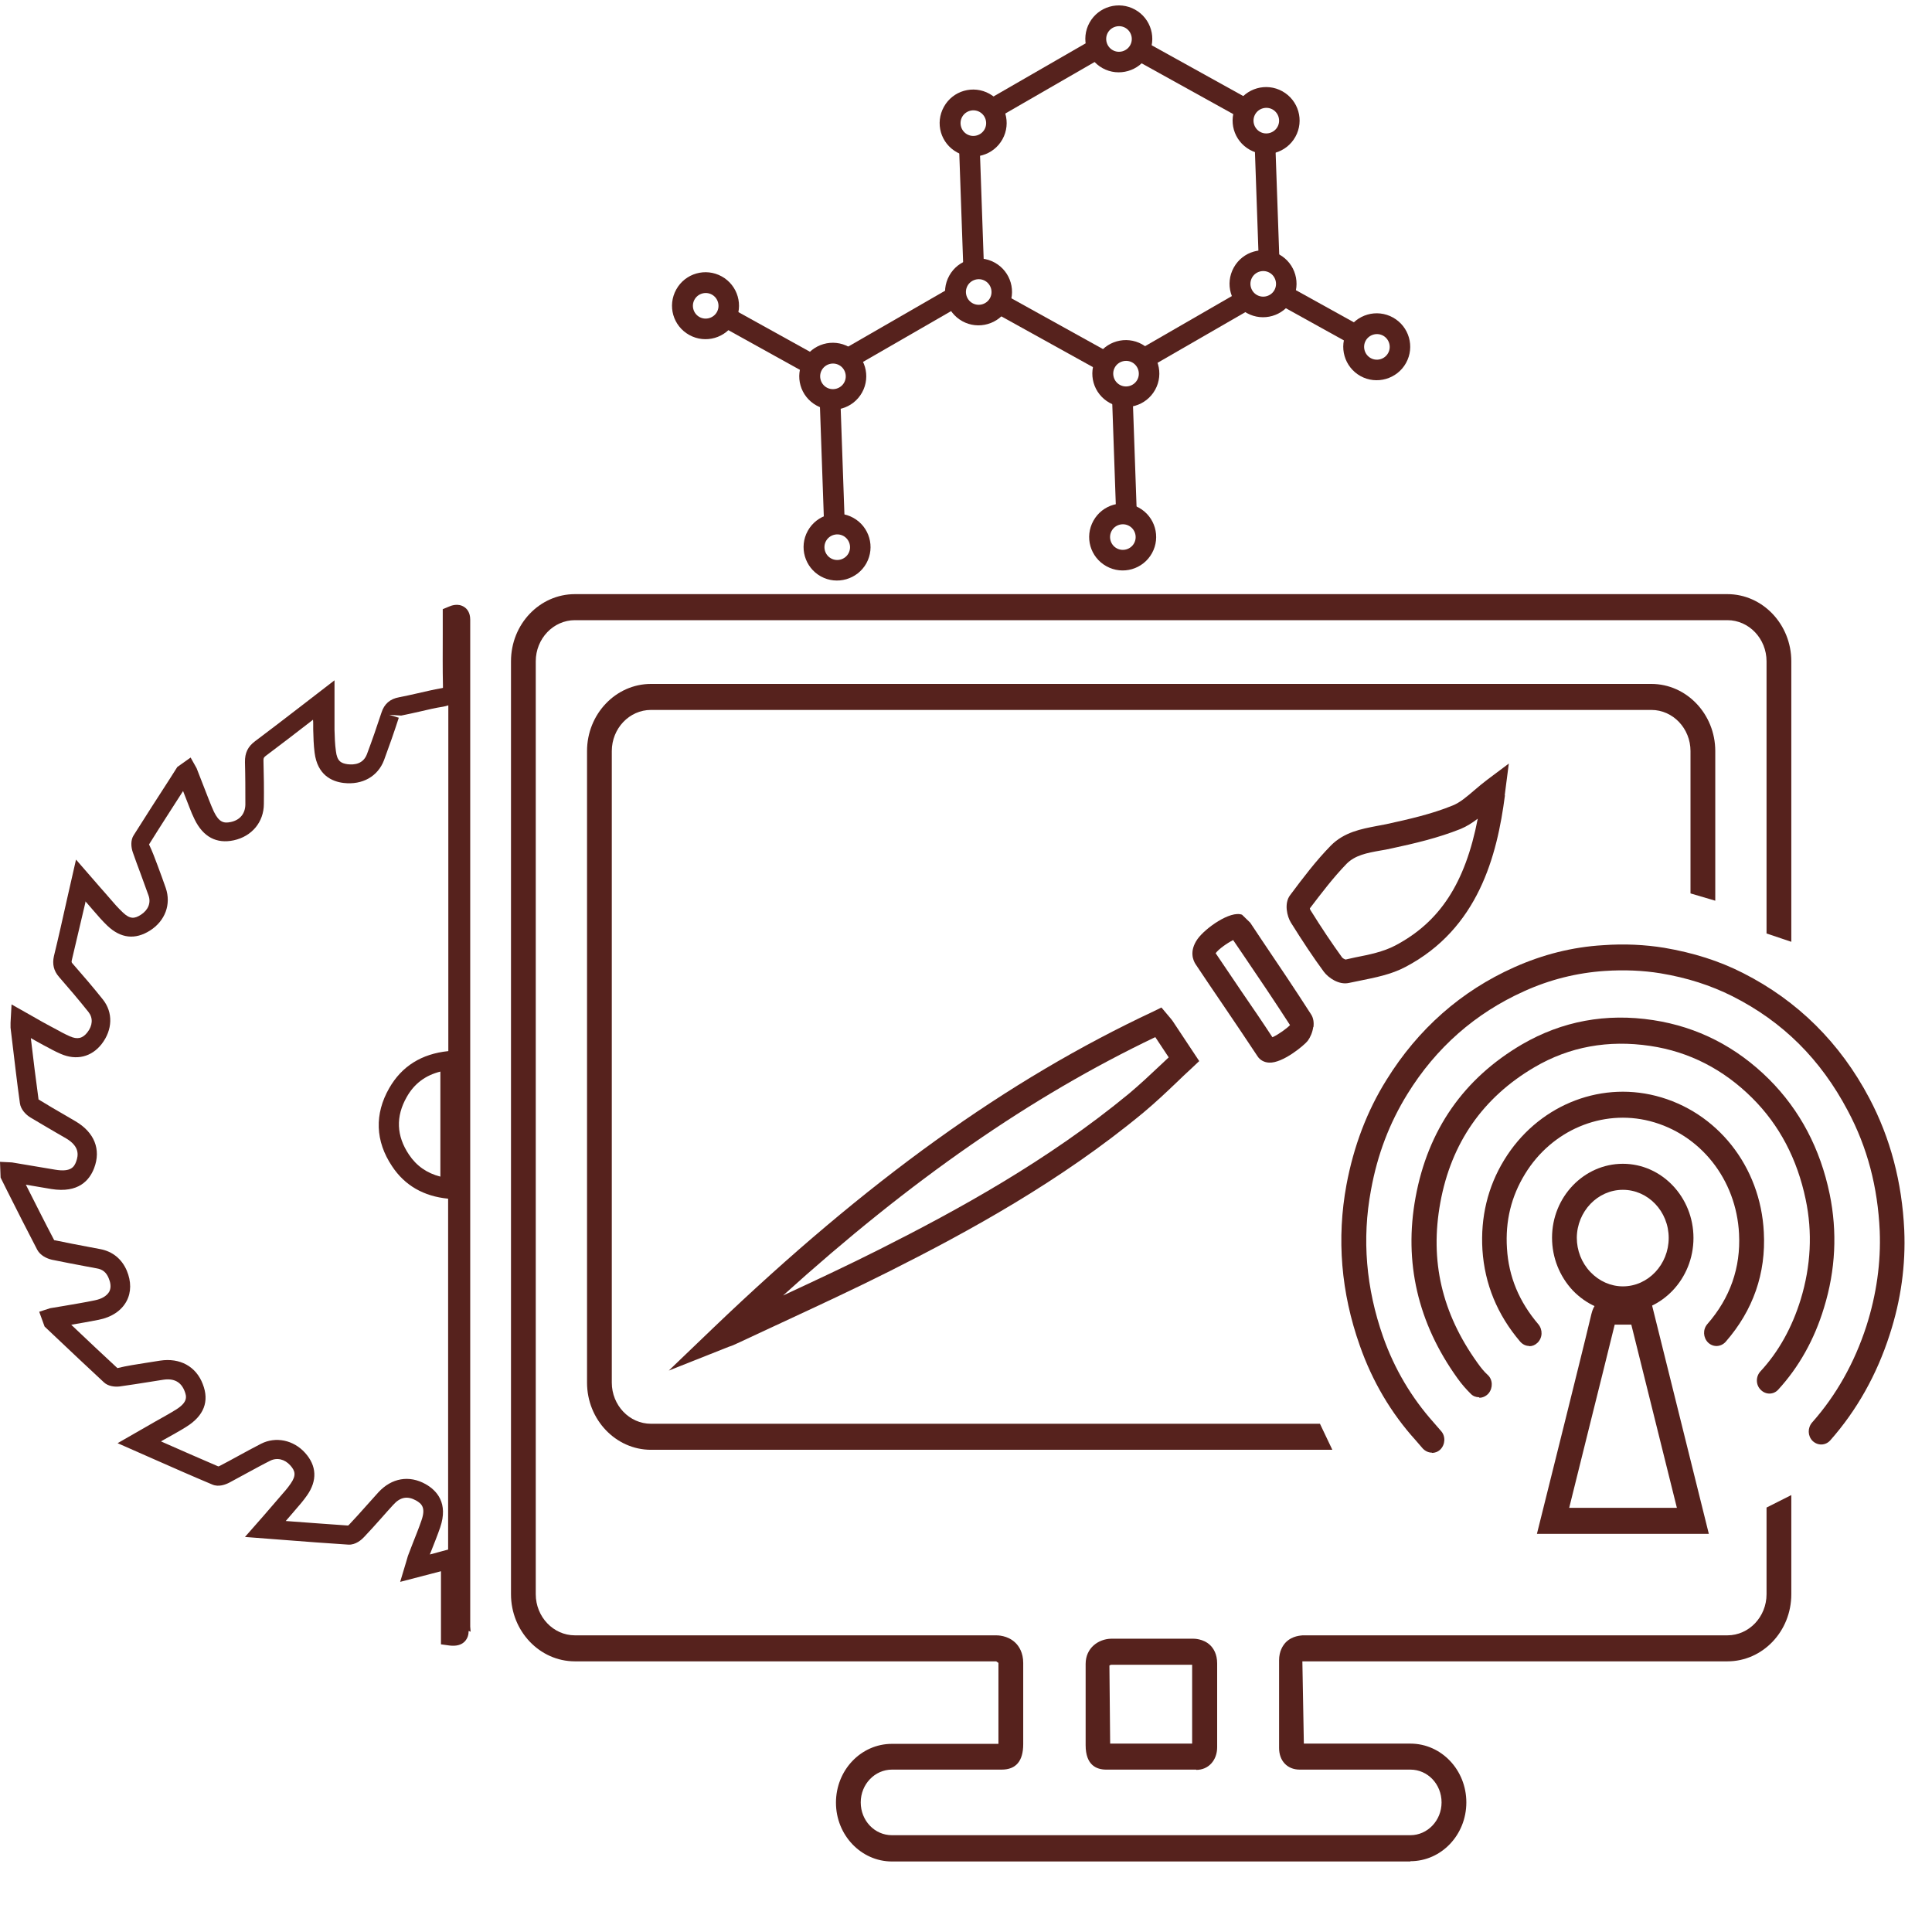
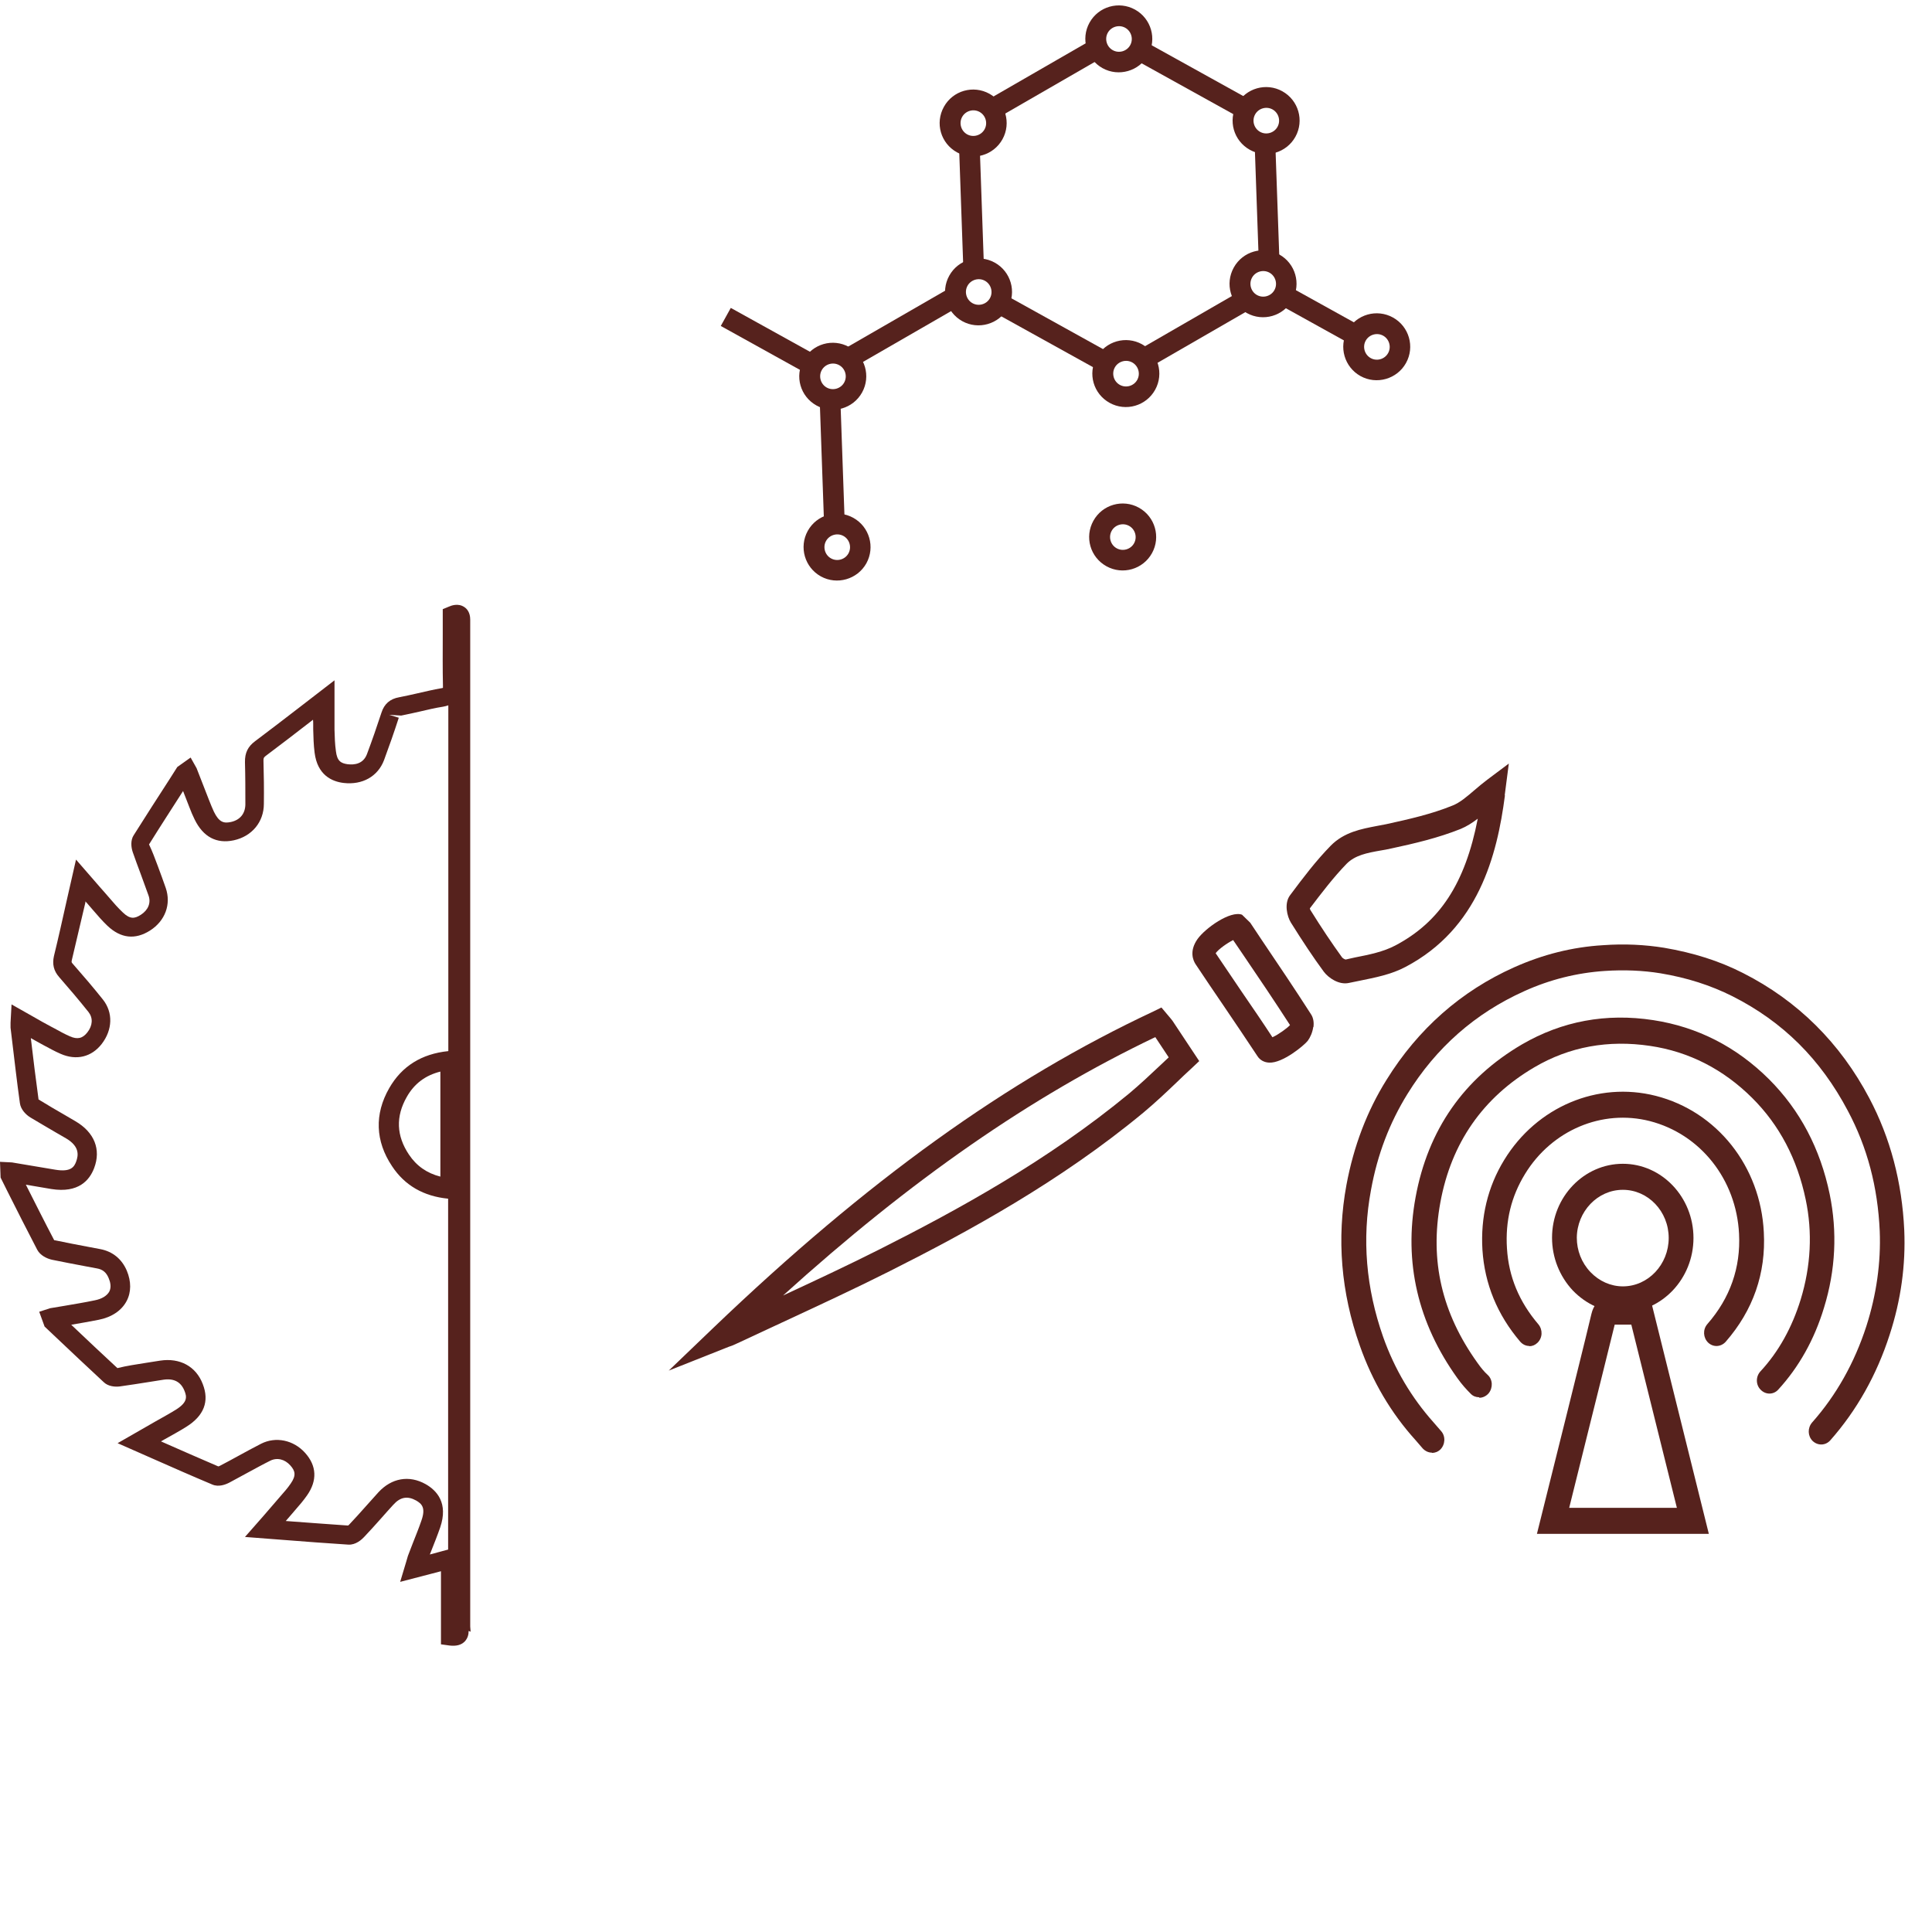
<svg xmlns="http://www.w3.org/2000/svg" width="78" height="78" viewBox="0 0 78 78" fill="none">
  <g clip-path="url(#clip0_191_2)">
-     <path d="M56.94 75.153H36.01C34.77 75.153 33.75 74.092 33.75 72.778C33.75 71.465 34.76 70.404 36.01 70.404H40.31V67.136L40.22 67.073H23.21C21.79 67.073 20.63 65.855 20.63 64.363V26.698C20.63 25.195 21.79 23.987 23.21 23.987H69.74C71.16 23.987 72.32 25.206 72.32 26.698V38.023L71.32 37.687V26.698C71.32 25.784 70.61 25.038 69.74 25.038H23.21C22.34 25.038 21.63 25.784 21.63 26.698V64.363C21.63 65.277 22.34 66.023 23.21 66.023H40.2C40.25 66.023 40.68 66.012 41 66.328C41.14 66.464 41.31 66.727 41.31 67.136V70.415C41.31 71.097 41.02 71.444 40.44 71.444H36.01C35.32 71.444 34.75 72.032 34.75 72.768C34.75 73.503 35.31 74.092 36.01 74.092H56.94C57.63 74.092 58.2 73.503 58.2 72.768C58.2 72.032 57.64 71.444 56.94 71.444H52.47C51.97 71.444 51.64 71.087 51.64 70.572V67.031C51.64 66.664 51.79 66.433 51.91 66.306C52.18 66.033 52.53 66.033 52.59 66.023H69.74C70.61 66.023 71.32 65.277 71.32 64.363V60.864L72.32 60.36V64.363C72.32 65.865 71.16 67.073 69.74 67.073H52.58L52.64 70.394H56.94C58.19 70.394 59.2 71.455 59.2 72.768C59.2 74.081 58.19 75.142 56.94 75.142V75.153ZM48.29 71.444H44.66C44.28 71.444 43.83 71.276 43.83 70.457V67.178C43.83 66.527 44.35 66.17 44.86 66.159H48.18C48.18 66.159 48.58 66.149 48.86 66.422C48.99 66.548 49.14 66.779 49.14 67.157V70.54C49.14 71.066 48.79 71.455 48.3 71.455L48.29 71.444ZM44.82 70.394H48.13V67.21H44.87C44.87 67.21 44.81 67.221 44.79 67.242L44.82 70.394ZM53.79 58.532H26.28C24.86 58.532 23.7 57.313 23.7 55.821V30.322C23.7 28.83 24.86 27.612 26.28 27.612H66.67C68.09 27.612 69.25 28.83 69.25 30.322V36.364L68.25 36.069V30.322C68.25 29.408 67.54 28.662 66.67 28.662H26.28C25.41 28.662 24.7 29.408 24.7 30.322V55.821C24.7 56.735 25.41 57.481 26.28 57.481H53.29L53.79 58.532Z" fill="#56221D" />
    <path d="M57.81 58.647C57.67 58.647 57.54 58.584 57.44 58.479L57.15 58.143C56.16 57.05 55.4 55.758 54.9 54.329C54.14 52.186 53.96 50.001 54.36 47.836C54.65 46.281 55.19 44.852 55.98 43.592C57.25 41.543 58.99 40.009 61.13 39.053C62.28 38.538 63.48 38.233 64.72 38.16C65.58 38.097 66.41 38.139 67.19 38.265C68.36 38.465 69.4 38.79 70.37 39.284C72.57 40.398 74.29 42.1 75.47 44.338C76.32 45.945 76.79 47.731 76.88 49.664C76.94 51.062 76.75 52.48 76.29 53.888C75.77 55.506 74.96 56.945 73.89 58.154C73.7 58.364 73.39 58.374 73.18 58.175C72.98 57.975 72.97 57.649 73.16 57.429C74.13 56.336 74.87 55.023 75.35 53.541C75.76 52.26 75.94 50.967 75.89 49.706C75.81 47.92 75.39 46.323 74.6 44.842C73.5 42.762 71.98 41.249 69.94 40.219C69.06 39.778 68.11 39.473 67.04 39.295C66.33 39.179 65.57 39.148 64.79 39.2C63.67 39.274 62.57 39.547 61.53 40.02C59.57 40.902 57.98 42.289 56.82 44.17C56.1 45.336 55.61 46.607 55.35 48.047C54.98 50.022 55.15 52.007 55.84 53.972C56.3 55.275 56.99 56.431 57.88 57.429L58.18 57.775C58.37 57.985 58.35 58.322 58.15 58.521C58.05 58.616 57.93 58.658 57.81 58.658V58.647Z" fill="#56221D" />
    <path d="M59.71 56.41C59.59 56.41 59.47 56.367 59.38 56.273C59.2 56.094 59.02 55.895 58.84 55.642C57.24 53.415 56.67 50.957 57.15 48.341C57.65 45.609 59.1 43.539 61.45 42.163C63.06 41.228 64.84 40.892 66.75 41.186C68.53 41.459 70.1 42.258 71.42 43.571C72.67 44.821 73.49 46.376 73.87 48.215C74.18 49.727 74.11 51.272 73.64 52.795C73.25 54.088 72.62 55.201 71.79 56.105C71.6 56.315 71.28 56.315 71.08 56.105C70.88 55.905 70.88 55.569 71.08 55.359C71.81 54.571 72.35 53.594 72.7 52.459C73.11 51.114 73.18 49.748 72.9 48.425C72.56 46.796 71.84 45.42 70.74 44.327C69.58 43.172 68.19 42.457 66.62 42.226C64.93 41.974 63.36 42.258 61.95 43.087C59.87 44.306 58.59 46.145 58.15 48.551C57.72 50.904 58.21 53.016 59.65 55.023C59.79 55.222 59.92 55.38 60.06 55.506C60.27 55.695 60.28 56.031 60.1 56.252C60 56.367 59.86 56.431 59.73 56.431L59.71 56.41Z" fill="#56221D" />
    <path d="M61.74 54.34C61.6 54.34 61.47 54.277 61.37 54.161C60.45 53.079 59.94 51.839 59.85 50.463C59.77 49.15 60.06 47.92 60.73 46.828C62.04 44.684 64.5 43.644 66.85 44.243C69.32 44.873 71.08 47.09 71.21 49.748C71.3 51.408 70.78 52.9 69.67 54.172C69.48 54.382 69.17 54.403 68.96 54.203C68.76 54.004 68.74 53.678 68.93 53.457C69.85 52.407 70.28 51.177 70.21 49.812C70.1 47.616 68.65 45.788 66.61 45.262C64.68 44.769 62.65 45.63 61.57 47.395C61.01 48.309 60.77 49.297 60.84 50.4C60.91 51.545 61.33 52.554 62.11 53.468C62.29 53.688 62.28 54.014 62.07 54.214C61.97 54.308 61.86 54.35 61.74 54.35V54.34Z" fill="#56221D" />
    <path d="M68.99 61.925H62.05L63.26 57.071C63.59 55.727 63.93 54.392 64.25 53.047C64.42 52.333 64.97 52.396 65.15 52.417C65.38 52.438 65.61 52.438 65.86 52.428H66.63L68.99 61.925ZM63.35 60.875H67.7L65.86 53.478C65.63 53.478 65.41 53.478 65.19 53.478C64.87 54.781 64.55 56.063 64.23 57.344L63.35 60.885V60.875Z" fill="#56221D" />
    <path d="M65.52 52.984C64.76 52.984 64.05 52.669 63.5 52.102C62.96 51.524 62.66 50.768 62.66 49.969C62.66 48.32 63.95 46.985 65.52 46.985C67.09 46.985 68.37 48.33 68.37 49.98C68.37 51.629 67.09 52.974 65.53 52.984H65.52ZM65.52 48.036C64.5 48.036 63.67 48.908 63.66 49.969C63.66 50.484 63.85 50.978 64.21 51.356C64.56 51.724 65.03 51.934 65.52 51.934C66.54 51.934 67.37 51.051 67.37 49.98C67.37 48.908 66.54 48.036 65.52 48.036Z" fill="#56221D" />
    <path d="M18.92 65.845C18.92 65.988 18.887 66.139 18.759 66.275C18.614 66.418 18.413 66.465 18.148 66.434L17.803 66.386V63.435L16.156 63.864L16.397 63.061C16.421 62.974 16.445 62.894 16.469 62.815L16.662 62.313C16.783 62.003 16.911 61.693 17.016 61.383C17.2 60.858 17.016 60.707 16.799 60.579C16.453 60.388 16.164 60.436 15.883 60.746C15.714 60.929 15.546 61.12 15.377 61.311C15.152 61.566 14.927 61.812 14.694 62.059C14.605 62.154 14.364 62.377 14.067 62.361C13.208 62.305 12.34 62.242 11.44 62.17L9.89 62.051L10.645 61.192C10.83 60.977 10.998 60.786 11.167 60.587L11.304 60.428C11.456 60.253 11.609 60.086 11.737 59.895C11.97 59.561 11.914 59.378 11.721 59.163C11.496 58.909 11.183 58.837 10.91 58.973C10.605 59.124 10.307 59.291 10.01 59.45C9.761 59.585 9.512 59.72 9.263 59.855C9.11 59.935 8.829 60.046 8.572 59.935C7.777 59.601 6.981 59.251 6.154 58.885L4.748 58.265L6.258 57.398C6.54 57.239 6.829 57.08 7.102 56.912C7.584 56.61 7.544 56.388 7.447 56.149C7.303 55.791 7.022 55.64 6.596 55.703L6.041 55.791C5.64 55.855 5.238 55.918 4.836 55.974C4.644 55.998 4.37 55.974 4.194 55.807C3.511 55.17 2.828 54.534 2.153 53.89L1.8 53.556L1.583 52.959L2.025 52.816L2.595 52.721C3.005 52.649 3.414 52.585 3.824 52.498C4.113 52.442 4.314 52.315 4.411 52.148C4.507 51.965 4.451 51.75 4.386 51.599C4.29 51.368 4.145 51.249 3.912 51.209L3.447 51.122C2.997 51.034 2.547 50.955 2.097 50.859C1.888 50.812 1.623 50.684 1.502 50.454C1.093 49.666 0.691 48.879 0.297 48.091L0.024 47.542L0 46.906L0.482 46.93L2.233 47.224C2.86 47.328 2.997 47.113 3.077 46.89C3.165 46.644 3.222 46.286 2.667 45.959L2.241 45.713C1.904 45.514 1.559 45.315 1.229 45.116C1.044 45.005 0.836 44.79 0.803 44.536C0.683 43.677 0.586 42.818 0.482 41.959L0.426 41.489C0.426 41.434 0.426 41.37 0.426 41.29L0.466 40.551L1.366 41.06C1.599 41.195 1.824 41.322 2.049 41.441L2.201 41.521C2.402 41.632 2.603 41.744 2.82 41.839C3.125 41.974 3.334 41.927 3.527 41.68C3.744 41.402 3.76 41.099 3.575 40.861C3.189 40.376 2.788 39.906 2.386 39.445C2.169 39.198 2.105 38.928 2.177 38.602C2.362 37.846 2.531 37.083 2.707 36.295L3.069 34.704L3.816 35.563C3.961 35.73 4.097 35.889 4.234 36.041L4.427 36.263C4.595 36.462 4.764 36.653 4.957 36.836C5.254 37.122 5.439 37.09 5.688 36.931C5.985 36.74 6.106 36.446 5.993 36.144C5.889 35.85 5.776 35.555 5.672 35.261C5.567 34.975 5.455 34.688 5.359 34.402C5.294 34.211 5.262 33.925 5.399 33.718C5.873 32.962 6.363 32.207 6.845 31.459L7.158 30.966L7.696 30.584L7.937 31.014L8.436 32.294C8.516 32.493 8.572 32.636 8.636 32.771C8.845 33.201 9.038 33.249 9.327 33.185C9.689 33.105 9.898 32.851 9.906 32.485C9.906 31.92 9.906 31.348 9.89 30.775C9.882 30.393 10.01 30.139 10.299 29.924C10.902 29.47 11.496 29.017 12.123 28.532L13.505 27.466V28.635C13.505 28.858 13.505 29.057 13.505 29.264V29.462C13.513 29.749 13.521 30.043 13.561 30.322C13.609 30.727 13.762 30.815 14.035 30.854C14.308 30.886 14.662 30.846 14.814 30.449C15.023 29.892 15.216 29.335 15.401 28.77C15.513 28.42 15.746 28.214 16.116 28.15C16.365 28.102 16.606 28.047 16.855 27.991C17.176 27.919 17.498 27.84 17.827 27.784C17.851 27.784 17.867 27.776 17.883 27.768C17.883 27.752 17.883 27.721 17.883 27.673C17.867 26.997 17.875 26.328 17.875 25.644V24.594L18.124 24.491C18.213 24.451 18.494 24.34 18.743 24.507C18.855 24.578 18.984 24.73 18.984 25.016V29.486C18.984 41.553 18.984 53.611 18.984 65.67C18.984 65.734 19 65.805 19 65.877L18.92 65.845ZM18.1 42.404C18.1 38.085 18.1 33.766 18.1 29.454V28.476C18.036 28.5 17.964 28.516 17.883 28.532C17.578 28.579 17.273 28.651 16.967 28.723C16.71 28.778 16.453 28.842 16.196 28.89L15.714 28.858L16.1 28.977C15.915 29.55 15.714 30.123 15.505 30.687C15.256 31.348 14.63 31.698 13.874 31.61C13.4 31.554 12.814 31.292 12.701 30.385C12.661 30.075 12.653 29.757 12.645 29.447V29.248C12.645 29.184 12.645 29.12 12.637 29.057L12.557 29.12C11.93 29.606 11.328 30.067 10.725 30.52C10.645 30.584 10.637 30.608 10.637 30.711C10.653 31.292 10.661 31.873 10.653 32.453C10.653 33.185 10.171 33.766 9.44 33.925C8.741 34.076 8.203 33.789 7.857 33.082C7.777 32.922 7.712 32.763 7.648 32.596L7.391 31.936C6.933 32.652 6.467 33.368 6.017 34.092C6.154 34.378 6.258 34.664 6.363 34.943C6.475 35.245 6.588 35.547 6.692 35.85C6.917 36.51 6.668 37.178 6.058 37.568C5.455 37.95 4.877 37.886 4.338 37.377C4.129 37.178 3.945 36.963 3.76 36.748L3.575 36.534C3.535 36.486 3.495 36.438 3.447 36.391V36.438C3.254 37.234 3.085 37.997 2.9 38.761C2.884 38.848 2.884 38.848 2.932 38.904C3.35 39.381 3.76 39.859 4.153 40.352C4.571 40.877 4.547 41.577 4.105 42.149C3.696 42.674 3.085 42.825 2.45 42.547C2.209 42.444 1.984 42.316 1.759 42.197L1.615 42.118C1.494 42.054 1.374 41.982 1.245 41.911C1.342 42.746 1.446 43.581 1.559 44.408C1.559 44.369 1.591 44.408 1.615 44.424C1.944 44.623 2.274 44.822 2.611 45.013L3.045 45.267C3.808 45.713 4.089 46.405 3.8 47.161C3.615 47.646 3.173 48.179 2.073 48.004L1.044 47.829C1.422 48.576 1.8 49.332 2.193 50.08C2.177 50.056 2.217 50.08 2.249 50.08C2.691 50.175 3.133 50.255 3.583 50.342L4.049 50.43C4.547 50.525 4.917 50.828 5.118 51.297C5.302 51.734 5.302 52.172 5.11 52.53C4.909 52.911 4.507 53.182 3.977 53.285C3.615 53.357 3.246 53.42 2.876 53.484C3.495 54.073 4.113 54.653 4.74 55.234C5.118 55.139 5.519 55.083 5.913 55.019L6.467 54.932C7.263 54.812 7.913 55.163 8.186 55.878C8.46 56.578 8.235 57.159 7.52 57.605C7.23 57.787 6.933 57.947 6.636 58.114L6.499 58.193C7.295 58.543 8.05 58.877 8.813 59.203C8.829 59.203 8.853 59.187 8.877 59.179C9.126 59.052 9.367 58.917 9.616 58.782C9.922 58.615 10.227 58.448 10.54 58.288C11.135 57.986 11.85 58.137 12.316 58.654C12.79 59.179 12.814 59.776 12.396 60.373C12.252 60.579 12.083 60.778 11.914 60.969L11.778 61.128C11.697 61.224 11.617 61.311 11.537 61.407C12.396 61.47 13.224 61.534 14.051 61.59C14.067 61.582 14.083 61.566 14.099 61.55C14.324 61.311 14.549 61.065 14.766 60.818C14.935 60.627 15.112 60.436 15.28 60.245C15.811 59.672 16.517 59.545 17.184 59.919C17.634 60.174 18.108 60.683 17.771 61.669C17.658 61.995 17.53 62.313 17.401 62.639L17.353 62.759L18.092 62.56C18.092 57.835 18.092 53.11 18.092 48.394C17.104 48.298 16.341 47.861 15.827 47.081C15.152 46.071 15.112 44.981 15.714 43.931C16.22 43.048 17.016 42.547 18.1 42.436V42.404ZM17.779 47.503V43.263C17.176 43.414 16.726 43.748 16.421 44.289C15.971 45.077 16.003 45.856 16.509 46.612C16.815 47.073 17.241 47.367 17.779 47.503Z" fill="#56221D" />
    <path d="M48.411 42.843L48.102 43.135C47.899 43.322 47.697 43.51 47.503 43.7C47.064 44.12 46.626 44.531 46.163 44.918C42.812 47.693 39.107 49.717 35.916 51.322C34.481 52.044 33.014 52.722 31.587 53.386C30.968 53.672 30.358 53.959 29.739 54.246C29.629 54.299 29.521 54.343 29.413 54.377L27 55.334L28.799 53.609C35.009 47.664 40.657 43.6 46.58 40.828L46.89 40.675L47.191 41.033C47.248 41.1 47.297 41.157 47.337 41.212L48.42 42.845L48.411 42.843ZM31.594 52.312C32.892 51.709 34.219 51.09 35.514 50.437C38.655 48.854 42.3 46.861 45.588 44.146C46.03 43.775 46.457 43.373 46.884 42.971C46.981 42.876 47.087 42.783 47.184 42.688L46.642 41.871C41.622 44.27 36.788 47.622 31.603 52.313L31.594 52.312Z" fill="#56221D" />
    <path d="M60.758 32.115C60.442 34.554 59.678 37.491 56.748 39.035C56.164 39.346 55.51 39.469 54.883 39.597L54.459 39.684C54.054 39.774 53.632 39.477 53.448 39.234C53.025 38.661 52.593 38.008 52.119 37.251C51.963 37.002 51.835 36.471 52.084 36.142C52.629 35.411 53.137 34.744 53.721 34.147C54.261 33.594 54.963 33.467 55.579 33.348C55.703 33.326 55.839 33.296 55.963 33.275C56.89 33.072 57.799 32.866 58.641 32.523C58.937 32.407 59.212 32.171 59.528 31.9C59.697 31.757 59.865 31.613 60.042 31.481L60.915 30.827L60.771 31.94C60.763 31.998 60.756 32.056 60.75 32.104L60.758 32.115ZM52.879 36.669C52.879 36.669 52.892 36.71 52.899 36.731C53.357 37.467 53.774 38.088 54.18 38.649C54.204 38.682 54.282 38.732 54.328 38.739L54.705 38.655C55.292 38.541 55.851 38.424 56.324 38.176C58.126 37.23 59.154 35.662 59.661 33.053C59.442 33.219 59.217 33.364 58.969 33.467C58.059 33.83 57.12 34.051 56.155 34.258C56.02 34.288 55.876 34.317 55.742 34.337C55.185 34.435 54.713 34.526 54.368 34.871C53.838 35.416 53.352 36.056 52.878 36.679L52.879 36.669Z" fill="#56221D" />
    <path d="M53.019 41.46C52.992 41.673 52.898 41.886 52.797 42.02C52.661 42.197 51.788 42.93 51.238 42.901C51.042 42.893 50.866 42.799 50.765 42.637C50.342 41.995 49.869 41.296 49.396 40.598C49.002 40.019 48.616 39.452 48.27 38.929C48.176 38.788 48 38.407 48.345 37.915C48.655 37.476 49.668 36.753 50.143 36.929L50.476 37.253L50.94 37.95C51.625 38.964 52.286 39.946 52.926 40.944C53.029 41.096 53.051 41.287 53.027 41.471L53.019 41.46ZM51.39 41.868C51.62 41.763 51.982 41.499 52.081 41.385C51.464 40.43 50.826 39.481 50.164 38.509L49.785 37.953C49.544 38.076 49.204 38.313 49.079 38.483C49.409 38.973 49.764 39.497 50.126 40.032C50.553 40.654 50.987 41.288 51.37 41.875L51.39 41.868Z" fill="#56221D" />
    <path d="M34.977 22.743C34.616 23.392 33.788 23.63 33.139 23.27C32.49 22.91 32.248 22.089 32.612 21.432C32.977 20.776 33.8 20.546 34.45 20.906C35.099 21.266 35.34 22.086 34.977 22.743ZM33.349 21.841C33.212 22.089 33.303 22.407 33.551 22.544C33.799 22.682 34.117 22.591 34.254 22.343C34.392 22.094 34.301 21.777 34.053 21.639C33.804 21.502 33.487 21.593 33.349 21.841Z" fill="#56221D" />
-     <path d="M29.666 12.998C29.306 13.647 28.485 13.888 27.828 13.524C27.172 13.16 26.938 12.344 27.302 11.687C27.666 11.03 28.49 10.8 29.139 11.16C29.789 11.52 30.03 12.341 29.666 12.998ZM28.039 12.096C27.901 12.344 27.992 12.661 28.24 12.799C28.488 12.936 28.806 12.845 28.944 12.597C29.081 12.349 28.99 12.031 28.742 11.894C28.494 11.756 28.176 11.848 28.039 12.096Z" fill="#56221D" />
    <path d="M34.804 15.846C34.444 16.495 33.623 16.736 32.966 16.372C32.309 16.008 32.075 15.192 32.44 14.535C32.804 13.878 33.627 13.648 34.277 14.008C34.926 14.368 35.168 15.189 34.804 15.846ZM33.176 14.944C33.039 15.191 33.13 15.509 33.378 15.647C33.626 15.784 33.944 15.693 34.081 15.445C34.219 15.197 34.128 14.879 33.88 14.742C33.632 14.604 33.314 14.695 33.176 14.944Z" fill="#56221D" />
-     <path d="M46.508 22.334C46.148 22.984 45.327 23.225 44.67 22.861C44.014 22.497 43.779 21.68 44.144 21.024C44.508 20.367 45.332 20.137 45.981 20.497C46.63 20.857 46.872 21.678 46.508 22.334ZM44.881 21.432C44.743 21.68 44.834 21.998 45.082 22.135C45.33 22.273 45.648 22.182 45.785 21.934C45.923 21.686 45.832 21.368 45.584 21.231C45.336 21.093 45.018 21.184 44.881 21.432Z" fill="#56221D" />
+     <path d="M46.508 22.334C46.148 22.984 45.327 23.225 44.67 22.861C44.014 22.497 43.779 21.68 44.144 21.024C44.508 20.367 45.332 20.137 45.981 20.497C46.63 20.857 46.872 21.678 46.508 22.334ZM44.881 21.432C44.743 21.68 44.834 21.998 45.082 22.135C45.33 22.273 45.648 22.182 45.785 21.934C45.923 21.686 45.832 21.368 45.584 21.231C45.336 21.093 45.018 21.184 44.881 21.432" fill="#56221D" />
    <path d="M40.472 5.623C40.111 6.272 39.291 6.513 38.634 6.149C37.977 5.785 37.743 4.969 38.108 4.312C38.472 3.655 39.295 3.425 39.945 3.785C40.594 4.145 40.836 4.966 40.472 5.623ZM38.844 4.721C38.707 4.969 38.798 5.286 39.046 5.424C39.294 5.561 39.612 5.47 39.749 5.222C39.887 4.974 39.796 4.656 39.548 4.519C39.3 4.381 38.982 4.472 38.844 4.721Z" fill="#56221D" />
    <path d="M52.175 12.111C51.815 12.761 50.994 13.002 50.337 12.638C49.681 12.274 49.447 11.457 49.811 10.801C50.175 10.144 50.999 9.914 51.648 10.274C52.297 10.634 52.539 11.455 52.175 12.111ZM50.548 11.209C50.41 11.457 50.501 11.775 50.749 11.912C50.997 12.05 51.315 11.959 51.452 11.711C51.59 11.463 51.499 11.145 51.251 11.008C51.003 10.87 50.685 10.961 50.548 11.209Z" fill="#56221D" />
    <path d="M56.764 14.656C56.404 15.305 55.577 15.543 54.927 15.183C54.278 14.822 54.036 14.002 54.401 13.345C54.764 12.688 55.589 12.458 56.238 12.819C56.887 13.178 57.129 13.999 56.764 14.656ZM55.137 13.754C55 14.002 55.091 14.319 55.339 14.457C55.587 14.595 55.905 14.504 56.042 14.255C56.18 14.007 56.089 13.69 55.841 13.552C55.593 13.415 55.275 13.506 55.137 13.754Z" fill="#56221D" />
    <path d="M40.688 12.44C40.328 13.09 39.5 13.327 38.851 12.967C38.202 12.607 37.96 11.786 38.324 11.13C38.688 10.473 39.512 10.243 40.162 10.603C40.811 10.963 41.053 11.784 40.688 12.44ZM39.061 11.538C38.924 11.786 39.015 12.104 39.263 12.241C39.511 12.379 39.828 12.288 39.966 12.04C40.104 11.792 40.013 11.474 39.764 11.336C39.516 11.199 39.199 11.29 39.061 11.538Z" fill="#56221D" />
    <path d="M46.636 15.737C46.276 16.387 45.455 16.628 44.798 16.264C44.142 15.9 43.907 15.083 44.272 14.427C44.636 13.77 45.46 13.54 46.109 13.9C46.758 14.26 47 15.081 46.636 15.737ZM45.008 14.835C44.871 15.083 44.962 15.401 45.21 15.538C45.458 15.676 45.776 15.585 45.913 15.337C46.051 15.089 45.96 14.771 45.712 14.633C45.464 14.496 45.146 14.587 45.008 14.835Z" fill="#56221D" />
    <path d="M46.352 2.225C45.991 2.874 45.163 3.112 44.514 2.752C43.865 2.392 43.623 1.571 43.987 0.914C44.352 0.258 45.175 0.028 45.825 0.388C46.474 0.748 46.715 1.568 46.352 2.225ZM44.724 1.323C44.587 1.571 44.678 1.889 44.926 2.026C45.174 2.164 45.492 2.073 45.629 1.824C45.767 1.576 45.676 1.259 45.428 1.121C45.179 0.984 44.862 1.075 44.724 1.323Z" fill="#56221D" />
    <path d="M52.299 5.522C51.939 6.171 51.118 6.413 50.461 6.049C49.805 5.685 49.571 4.868 49.935 4.211C50.299 3.555 51.123 3.324 51.772 3.685C52.421 4.045 52.663 4.865 52.299 5.522ZM50.672 4.62C50.534 4.868 50.625 5.185 50.873 5.323C51.121 5.461 51.439 5.369 51.576 5.121C51.714 4.873 51.623 4.556 51.375 4.418C51.127 4.281 50.809 4.372 50.672 4.62Z" fill="#56221D" />
    <path d="M33.088 15.985L33.262 20.921L34.096 20.892L33.922 15.956L33.088 15.985Z" fill="#56221D" />
    <path d="M34.183 14.028L34.6 14.751L38.878 12.284L38.461 11.561L34.183 14.028Z" fill="#56221D" />
    <path d="M39.645 4.163L40.062 4.886L44.34 2.418L43.923 1.696L39.645 4.163Z" fill="#56221D" />
    <path d="M45.898 14.167L46.315 14.889L50.592 12.421L50.175 11.698L45.898 14.167Z" fill="#56221D" />
    <path d="M38.716 5.827L38.89 10.763L39.723 10.734L39.55 5.798L38.716 5.827Z" fill="#56221D" />
-     <path d="M44.894 15.983L45.067 20.919L45.901 20.89L45.727 15.954L44.894 15.983Z" fill="#56221D" />
    <path d="M50.647 5.611L50.82 10.547L51.654 10.518L51.48 5.582L50.647 5.611Z" fill="#56221D" />
    <path d="M40.526 11.873L40.121 12.603L44.441 14.997L44.845 14.268L40.526 11.873Z" fill="#56221D" />
    <path d="M46.19 1.658L45.785 2.387L50.105 4.782L50.509 4.053L46.19 1.658Z" fill="#56221D" />
    <path d="M29.504 12.431L29.1 13.16L32.602 15.102L33.007 14.372L29.504 12.431Z" fill="#56221D" />
    <path d="M52.012 11.545L51.607 12.274L54.57 13.917L54.974 13.187L52.012 11.545Z" fill="#56221D" />
  </g>
  <defs>
    <clipPath id="clip0_191_2">
      <rect width="78" height="78" fill="white" />
    </clipPath>
  </defs>
</svg>